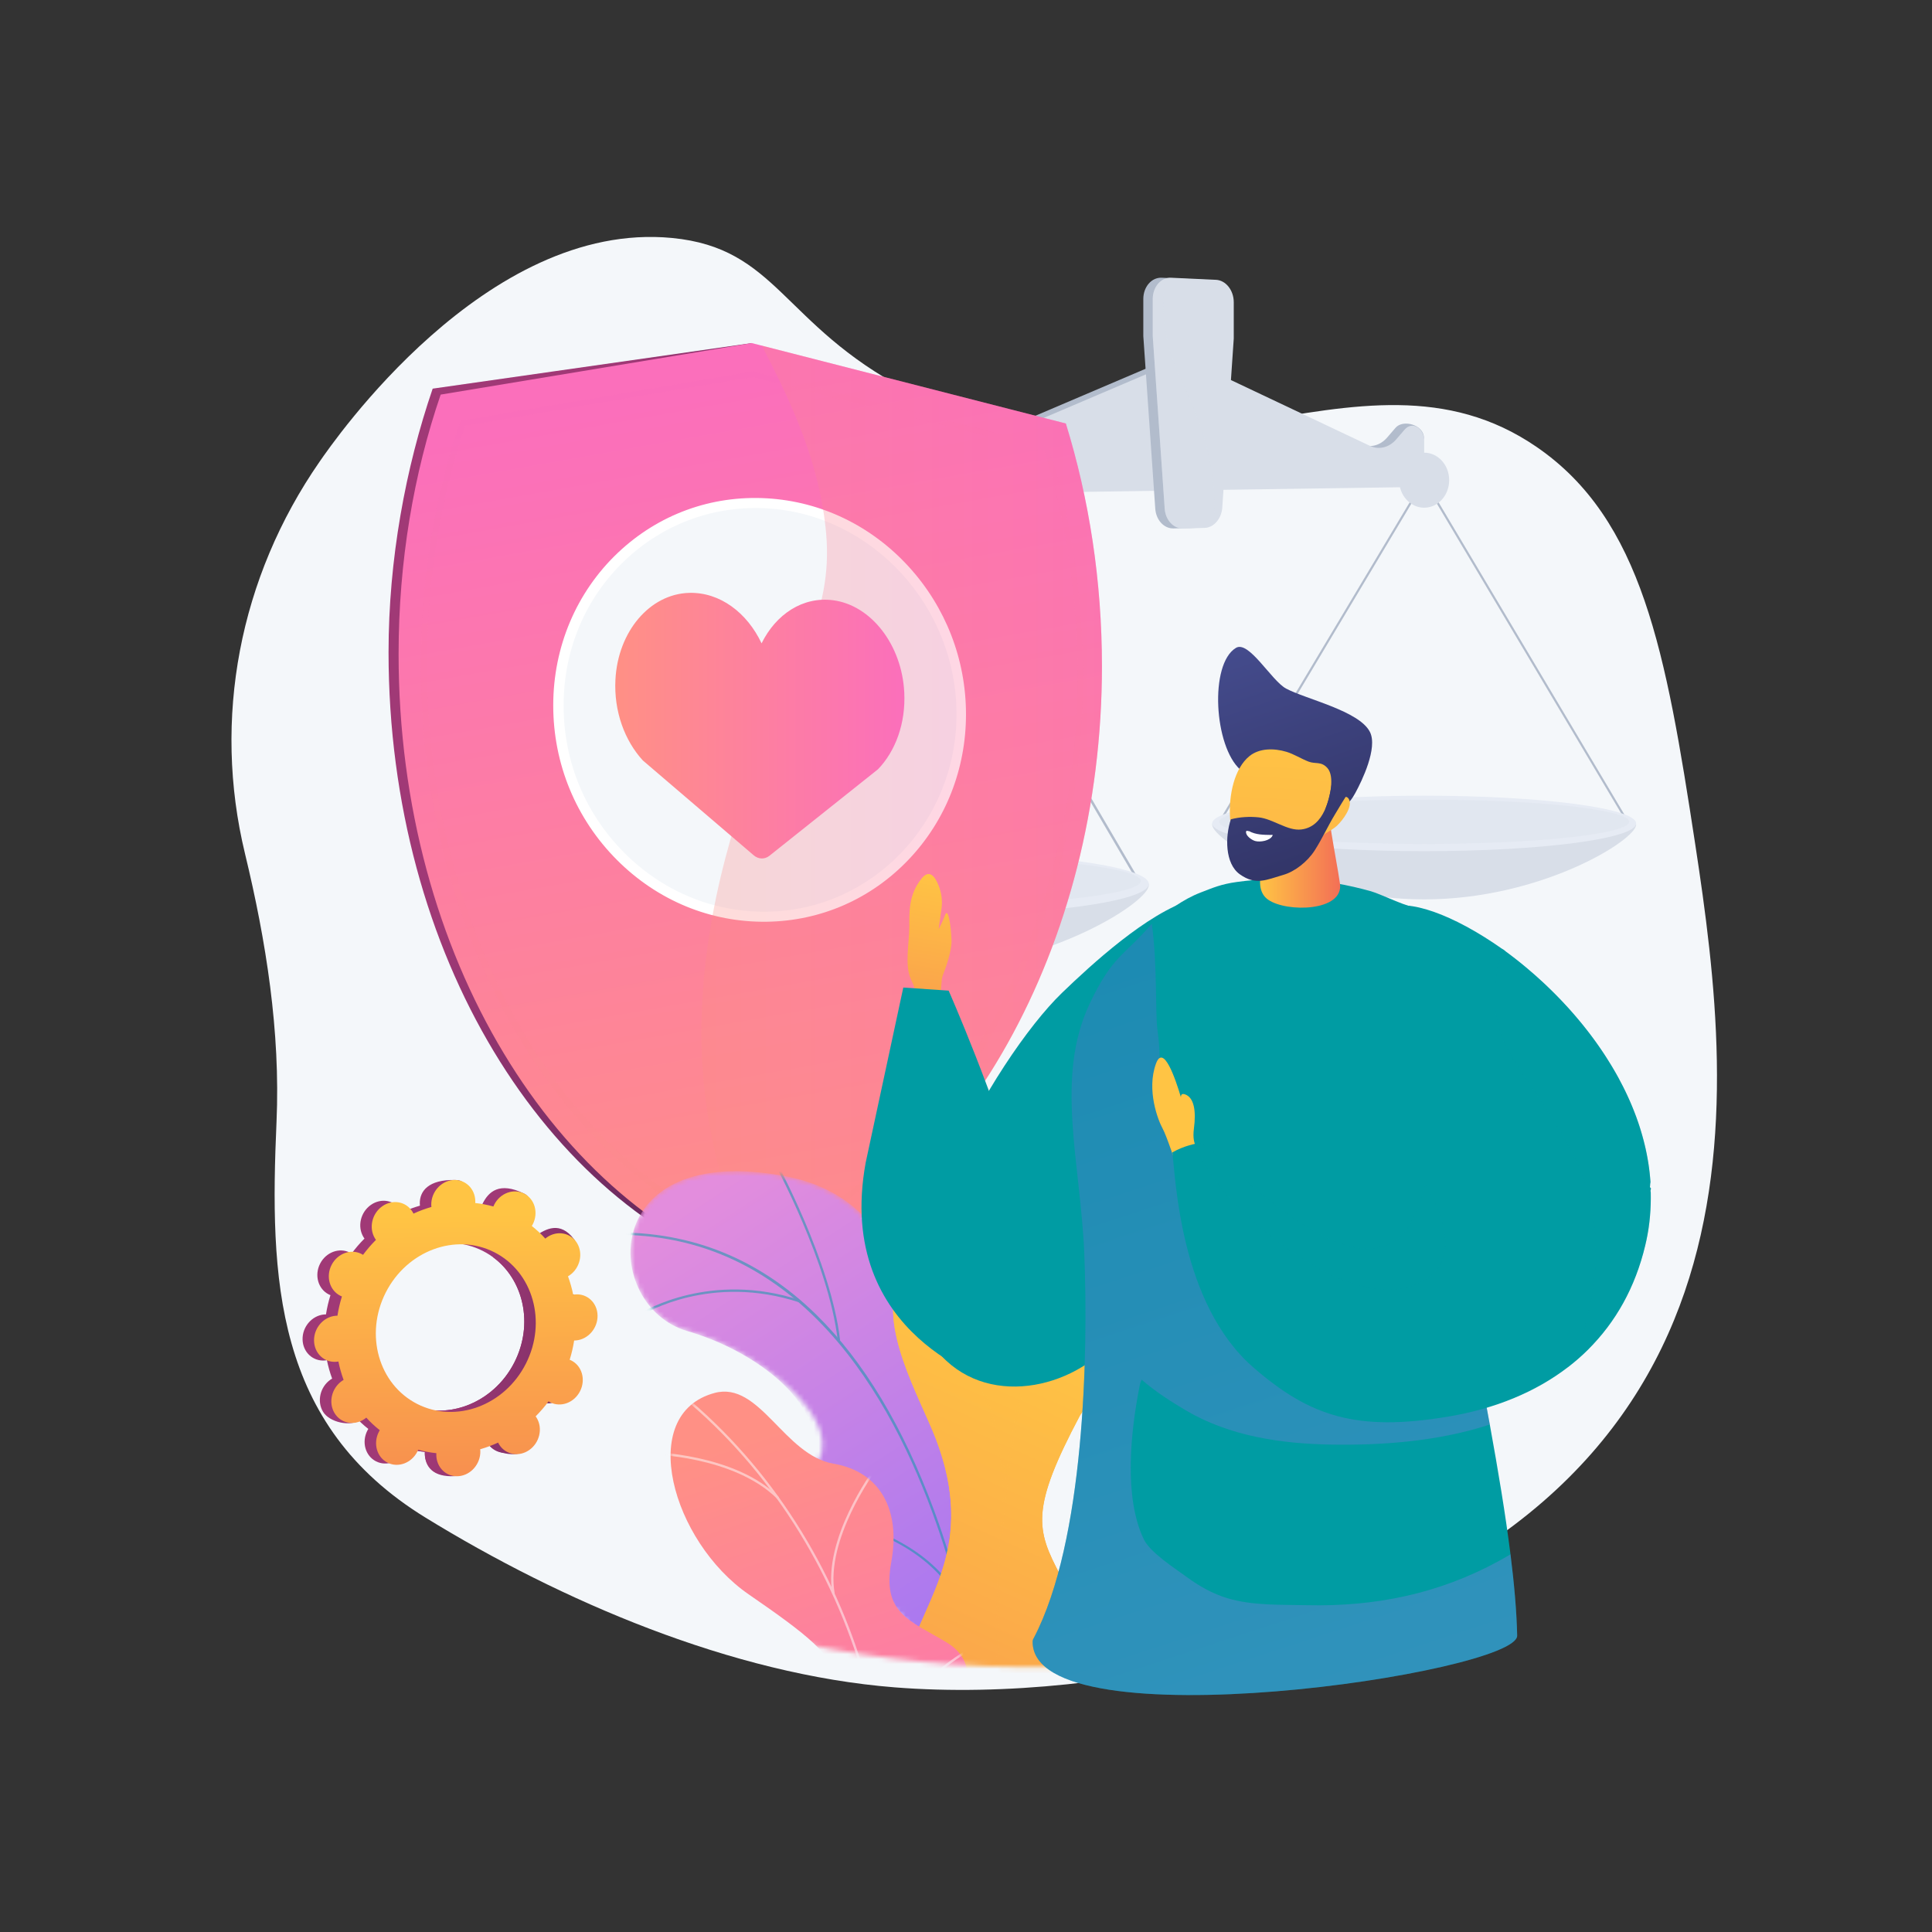
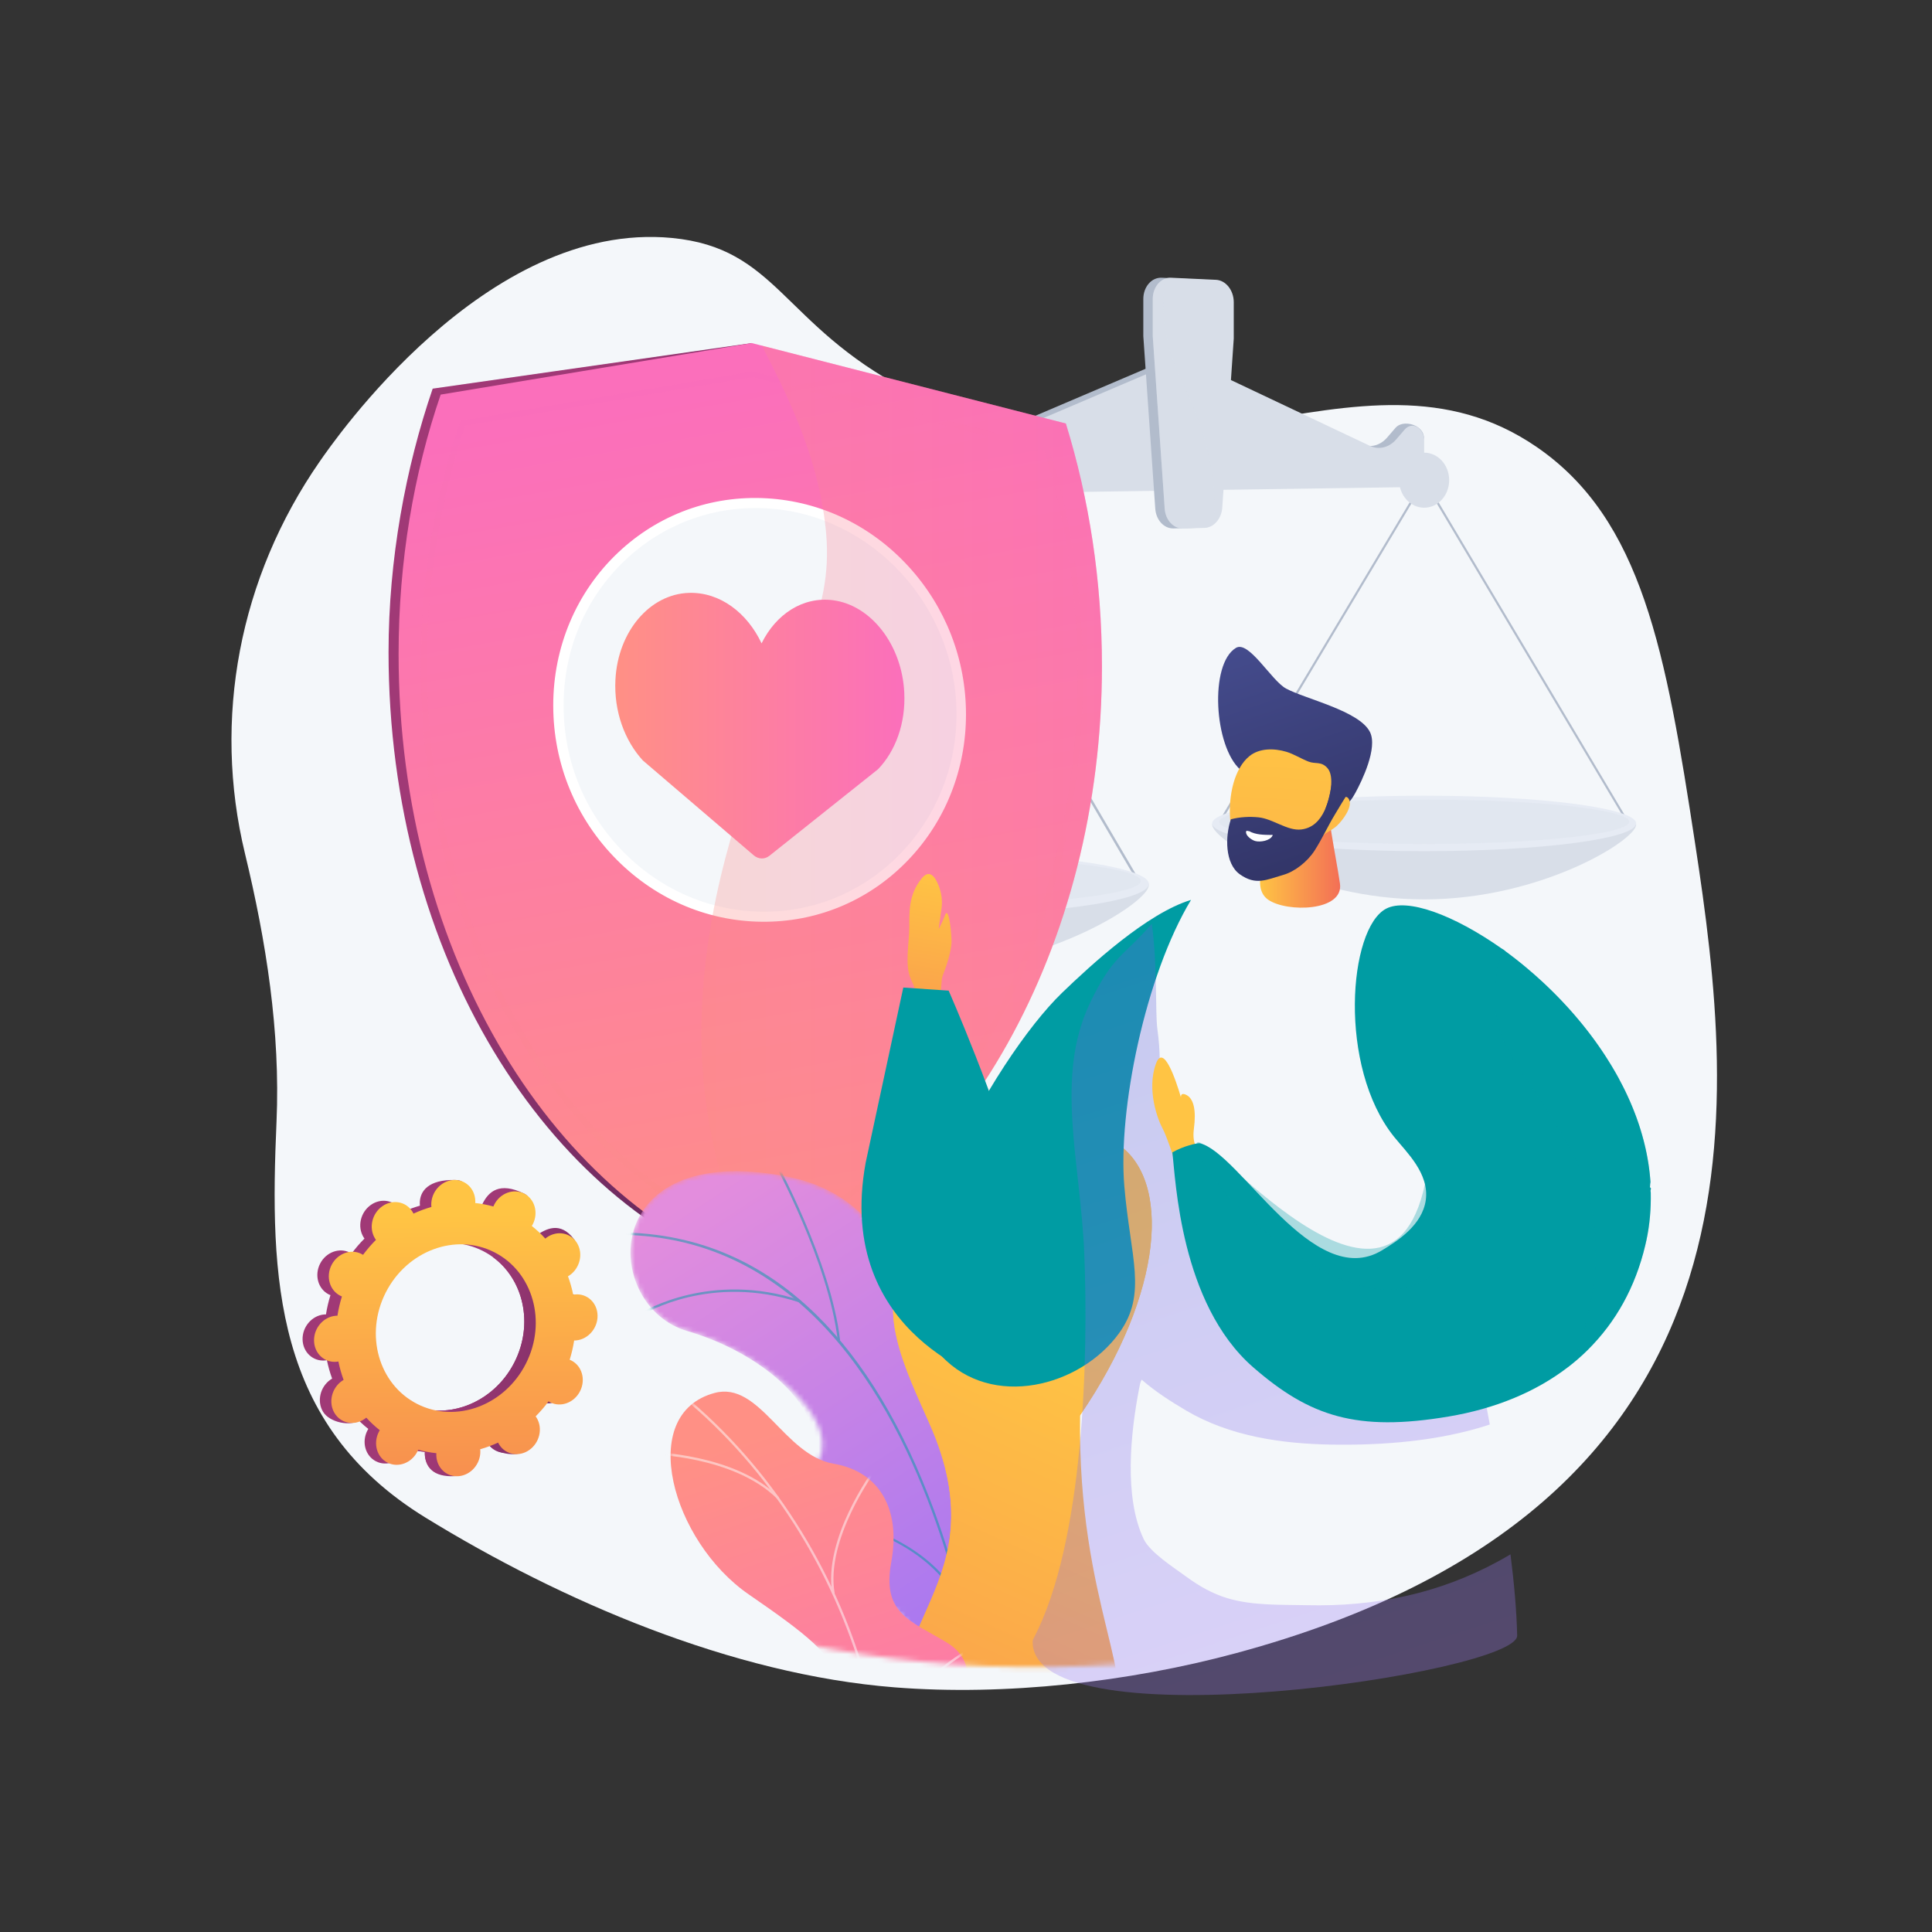
<svg xmlns="http://www.w3.org/2000/svg" width="400" height="400" viewBox="0 0 400 400" fill="none">
  <rect x="0" y="0" width="400" height="400" fill="#333333" stroke="none" />
  <path d="M350.96 174.671C344.898 134.986 340.03 107.559 318.136 92.531C281.206 67.181 239.963 108.333 187.65 80.719C161.894 67.124 160.928 51.36 139.115 49.268C100.522 45.567 68.916 91.624 66.177 95.573C49.534 119.572 43.975 148.835 50.722 176.733C55.104 194.854 58.066 213.608 57.252 232.228C55.838 264.633 56.652 294.882 88.101 314.208C116.181 331.464 151.521 346.684 185.236 349.349C208.148 351.16 233.843 348.229 255.926 342.264C368.467 311.863 359.297 229.237 350.96 174.672V174.671Z" fill="#F4F7FA" />
  <path d="M240.635 101.183L185.703 101.985V90.937C185.703 87.794 190.111 85.941 192.173 88.05L193.323 90.553C195.232 92.505 197.93 93.084 200.313 92.068L240.634 74.879V101.183H240.635Z" fill="#B2BCCC" />
  <path d="M245.986 101.105L292.981 100.418L294.811 90.666C294.811 87.957 290.492 86.749 288.928 88.57L287.215 90.564C285.737 92.284 283.624 92.811 281.733 91.916L245.986 74.996V101.105Z" fill="#B2BCCC" />
  <path d="M242.512 101.566L187.58 102.368V91.32C187.58 88.177 190.904 86.544 192.967 88.653L195.199 90.936C197.109 92.888 199.806 93.468 202.19 92.451L242.511 75.262V101.566H242.512Z" fill="#D8DEE8" />
  <path d="M247.863 101.488L294.858 100.801V91.279C294.858 88.569 292.369 87.131 290.805 88.953L289.092 90.947C287.614 92.667 285.501 93.194 283.61 92.299L247.863 75.379V101.488Z" fill="#D8DEE8" />
  <path d="M235.99 183.412L187.579 100.847L139.169 183.011L138.756 182.707L187.58 99.84L187.787 100.192L236.403 183.11L235.99 183.412Z" fill="#B2BCCC" />
  <path d="M237.848 183.261C237.848 186.95 215.341 201.254 187.578 201.254C159.815 201.254 137.309 186.951 137.309 183.261C137.309 179.572 159.815 176.582 187.578 176.582C215.341 176.582 237.848 179.573 237.848 183.261Z" fill="#D8DEE8" />
  <path d="M187.58 189.685C215.343 189.685 237.85 186.694 237.85 183.005C237.85 179.317 215.343 176.326 187.58 176.326C159.817 176.326 137.311 179.317 137.311 183.005C137.311 186.694 159.817 189.685 187.58 189.685Z" fill="#E6EBF4" />
  <g style="mix-blend-mode:multiply" opacity="0.3">
    <path d="M187.579 187.598C214.43 187.598 236.197 185.273 236.197 182.404C236.197 179.536 214.43 177.211 187.579 177.211C160.728 177.211 138.961 179.536 138.961 182.404C138.961 185.273 160.728 187.598 187.579 187.598Z" fill="#D8DEE8" />
  </g>
  <path d="M187.58 106.969C190.856 106.969 193.513 104.003 193.513 100.344C193.513 96.685 190.856 93.719 187.58 93.719C184.303 93.719 181.646 96.685 181.646 100.344C181.646 104.003 184.303 106.969 187.58 106.969Z" fill="#D8DEE8" />
  <path d="M337.12 170.864L294.857 99.849L252.594 170.519L252.232 170.258L294.857 98.984L295.038 99.286L337.481 170.604L337.12 170.864Z" fill="#B2BCCC" />
  <path d="M338.742 170.735C338.742 173.908 319.094 186.21 294.856 186.21C270.619 186.21 250.971 173.908 250.971 170.735C250.971 167.562 270.619 164.99 294.856 164.99C319.094 164.99 338.742 167.563 338.742 170.735Z" fill="#D8DEE8" />
  <path d="M294.856 176.227C319.094 176.227 338.742 173.655 338.742 170.483C338.742 167.31 319.094 164.738 294.856 164.738C270.619 164.738 250.971 167.31 250.971 170.483C250.971 173.655 270.619 176.227 294.856 176.227Z" fill="#E6EBF4" />
  <g style="mix-blend-mode:multiply" opacity="0.3">
    <path d="M294.857 174.738C318.298 174.738 337.3 172.678 337.3 170.138C337.3 167.597 318.298 165.537 294.857 165.537C271.417 165.537 252.414 167.597 252.414 170.138C252.414 172.678 271.417 174.738 294.857 174.738Z" fill="#D8DEE8" />
  </g>
  <path d="M294.857 105.115C297.718 105.115 300.037 102.564 300.037 99.417C300.037 96.27 297.718 93.719 294.857 93.719C291.997 93.719 289.678 96.27 289.678 99.417C289.678 102.564 291.997 105.115 294.857 105.115Z" fill="#D8DEE8" />
  <path d="M249.801 57.931L240.531 57.502C238.426 57.404 236.711 59.374 236.711 61.901V69.593L239.185 105.316C239.349 107.677 240.998 109.455 242.966 109.406L247.411 109.292C249.345 109.243 250.948 107.412 251.107 105.081L253.484 70.087V62.573C253.484 60.103 251.84 58.026 249.8 57.931H249.801Z" fill="#B2BCCC" />
  <path d="M251.754 57.931L242.484 57.502C240.379 57.404 238.664 59.374 238.664 61.901V69.593L241.138 105.316C241.302 107.677 242.951 109.455 244.92 109.406L249.364 109.292C251.298 109.243 252.901 107.412 253.06 105.081L255.437 70.087V62.573C255.437 60.103 253.793 58.026 251.753 57.931H251.754Z" fill="#D8DEE8" />
  <g style="mix-blend-mode:multiply" opacity="0.3">
    <path d="M249.82 92.425C246.96 81.229 241.808 76.53 240.989 65.758C240.768 62.848 240.915 60.14 241.258 57.691C239.754 58.236 238.666 59.89 238.666 61.902V69.593L241.14 105.316C241.304 107.677 242.953 109.455 244.922 109.406L249.366 109.292C250.119 109.273 250.822 108.981 251.41 108.496C251.708 101.694 250.817 96.324 249.821 92.427L249.82 92.425Z" fill="#D8DEE8" />
  </g>
  <path d="M89.582 80.463C83.981 96.818 80.445 115.796 80.445 135.027C80.445 197.912 113.222 249.548 156.307 263.869C156.608 263.737 157.988 264.33 158.288 264.194C198.888 245.779 226.253 195.123 226.253 137.561C226.253 119.83 222.835 104.723 218.011 89.127L157.907 76.936L155.641 71.029L89.582 80.464V80.463Z" fill="url(#paint0_linear_529_2693)" />
  <path d="M91.236 81.696C85.64 98.044 82.525 116.227 82.525 135.445C82.525 198.289 115.259 249.888 158.288 264.194C199.346 246.12 228.145 195.903 228.145 137.958C228.145 120.238 225.488 103.265 220.672 87.682L155.641 71.029L91.236 81.697V81.696Z" fill="url(#paint1_linear_529_2693)" />
  <path d="M199.021 147.879C199.021 170.752 181.299 189.517 158.709 189.799C135.272 190.092 115.617 170.517 115.617 146.065C115.617 121.614 135.272 102.893 158.709 104.206C181.299 105.47 199.021 125.006 199.021 147.879Z" fill="#F4F7FA" />
  <path d="M158.702 190.837C147.153 190.987 136.138 186.467 127.738 178.047C119.249 169.539 114.541 158.155 114.541 146.053C114.541 133.95 119.318 122.601 127.929 114.444C136.311 106.502 147.266 102.517 158.73 103.168C169.985 103.806 180.414 108.855 188.153 117.336C195.81 125.727 199.999 136.558 199.999 147.89C199.999 159.221 195.808 169.879 188.146 177.941C180.402 186.09 169.969 190.69 158.709 190.837C158.707 190.837 158.705 190.837 158.703 190.837H158.702ZM157.851 105.206C147.256 104.837 137.171 108.632 129.411 115.995C121.228 123.761 116.69 134.464 116.69 146.078C116.69 157.692 121.169 168.446 129.245 176.555C137.233 184.574 147.713 188.889 158.702 188.761C158.704 188.761 158.706 188.761 158.708 188.761C180.612 188.5 198.041 170.158 198.041 147.868C198.041 125.578 180.602 106.459 158.688 105.244C158.409 105.229 158.129 105.216 157.851 105.206Z" fill="white" />
  <path style="mix-blend-mode:multiply" opacity="0.3" d="M158.289 258.395L158.082 258.325C138.549 251.768 120.612 236.535 107.77 215.315C94.328 193.103 87.143 166.166 87.143 137.667C87.143 120.117 89.884 103.184 95.267 87.407L95.378 87.08L155.813 76.873L155.933 76.903L217.07 92.361L217.17 92.681C221.842 107.758 224.201 123.616 224.201 139.875C224.201 166.278 217.989 191.409 206.112 212.774C194.446 233.757 177.604 249.957 158.497 258.306L158.29 258.397L158.289 258.395ZM96.339 88.166C91.078 103.719 88.4 120.401 88.4 137.687C88.4 194.072 117.779 243.367 158.289 257.133C197.046 240.094 223.121 192.161 223.121 139.856C223.121 123.823 220.811 108.186 216.234 93.313L155.824 78.079L96.34 88.167L96.339 88.166Z" fill="url(#paint2_linear_529_2693)" />
  <path style="mix-blend-mode:multiply" opacity="0.3" d="M228.144 137.956C228.144 120.236 225.487 103.264 220.671 87.68L157.74 71.564C164.133 83.848 169.802 96.225 171.051 110.539C172.521 127.401 164.281 137.906 156.397 158.485C153.373 166.38 143.835 191.934 145.394 219.995C146.48 239.543 152.658 254.679 157.293 263.847C157.624 263.962 157.955 264.081 158.287 264.192C199.345 246.119 228.144 195.901 228.144 137.956Z" fill="url(#paint3_linear_529_2693)" />
  <path d="M187.218 143.33C186.721 133.541 180.388 125.317 172.501 124.276C166.229 123.448 160.647 127.172 157.676 133.197C154.698 126.875 149.063 122.565 142.672 122.748C134.542 122.981 127.94 130.733 127.419 140.709C127.075 147.301 129.352 153.359 133.091 157.443L156.038 177.073C157.029 177.921 158.321 177.96 159.311 177.172L181.787 159.261C185.373 155.537 187.547 149.794 187.218 143.33Z" fill="url(#paint4_linear_529_2693)" />
  <mask id="mask0_529_2693" style="mask-type:luminance" maskUnits="userSpaceOnUse" x="119" y="204" width="147" height="142">
    <path d="M265.517 339.502C252.165 342.464 236.208 344.812 218.163 345.129C179.861 345.801 148.641 337.036 127.991 329.181C125.122 287.607 122.254 246.033 119.385 204.459H265.517V339.501V339.502Z" fill="white" />
  </mask>
  <g mask="url(#mask0_529_2693)">
    <mask id="mask1_529_2693" style="mask-type:luminance" maskUnits="userSpaceOnUse" x="130" y="242" width="83" height="115">
      <path d="M189.396 353.796C196.587 334.495 179.181 329.544 172.201 326.379C161.674 321.607 154.479 312.81 166.431 305.315C178.382 297.82 160.416 280.842 142.305 275.585C124.582 270.44 123.499 235.966 162.881 243.579C186.401 248.126 188.539 271.37 192.409 282.851C196.28 294.333 213.961 291.064 211.472 306.844C209.347 320.323 201.826 331.602 211.266 338.22C220.706 344.837 185.872 363.256 189.397 353.796H189.396Z" fill="white" />
    </mask>
    <g mask="url(#mask1_529_2693)">
      <path d="M142.303 275.583C160.414 280.84 175.268 295.734 164.829 305.223C155.603 313.608 161.675 321.605 172.201 326.377C177.44 328.752 188.552 332.135 190.729 341.835C191.513 341.583 192.343 341.446 193.196 341.446C197.003 341.446 200.303 344.136 201.285 347.678H219.241C217.847 343.993 215.077 340.89 211.265 338.218C201.826 331.6 209.346 320.321 211.471 306.842C213.959 291.062 196.278 294.331 192.408 282.849C188.537 271.368 186.399 248.123 162.88 243.577C123.498 235.964 124.579 270.439 142.303 275.583Z" fill="url(#paint5_linear_529_2693)" />
      <g style="mix-blend-mode:soft-light" opacity="0.5">
        <path d="M192.949 312.916C197.444 325.095 200.389 337.411 202.299 347.68H202.794C200.88 337.372 197.926 324.996 193.409 312.757C187.024 295.455 178.817 281.811 169.015 272.2C156.743 260.17 141.929 254.464 124.984 255.242L125.007 255.729C163.072 253.983 182.964 285.864 192.949 312.916Z" fill="#009CA3" />
        <path d="M173.926 277.448L173.442 277.504C171.587 261.384 160.226 240.609 160.111 240.401L160.538 240.166C160.654 240.375 172.062 261.236 173.927 277.449L173.926 277.448Z" fill="#009CA3" />
        <path d="M165.528 269.657C147.167 263.596 133.427 271.985 133.29 272.07L133.031 271.657C133.17 271.569 147.094 263.059 165.68 269.193L165.527 269.656L165.528 269.657Z" fill="#009CA3" />
        <path d="M198.988 332.5C188.264 311.453 156.557 313.358 156.25 313.402L156.148 312.926C156.446 312.854 188.603 311.046 199.423 332.279L198.988 332.5Z" fill="#009CA3" />
        <path d="M196.835 323L196.348 323.016C195.846 307.951 209.002 294.304 209.136 294.168L209.484 294.509C209.353 294.643 196.339 308.145 196.835 323Z" fill="#009CA3" />
        <path d="M210.171 347.678C212.225 344.675 214.358 342.128 215.506 340.756C216.052 340.105 216.275 339.837 216.339 339.717L215.909 339.488C215.862 339.572 215.525 339.976 215.133 340.444C213.943 341.865 211.708 344.535 209.584 347.679H210.172L210.171 347.678Z" fill="#009CA3" />
      </g>
    </g>
    <path d="M188.016 343.045C189.437 341.943 191.197 341.271 193.08 341.271C196.949 341.271 200.296 344.05 201.214 347.678H231.067C228.88 339.243 221.926 330.663 219.554 326.182C214.547 316.726 213.237 312.559 223.619 293.014C240.955 267.734 242.696 243.836 231.016 236.616C219.181 229.3 207.301 237.95 202.959 251.095C200.181 259.506 191.378 254.236 186.178 265.01C181.613 274.467 190.577 289.531 193.793 297.994C202.195 320.098 191.522 330.658 188.016 343.043V343.045Z" fill="url(#paint6_linear_529_2693)" />
-     <path d="M189.77 361.567C178.452 337.71 205.886 329.816 193.793 297.996C190.577 289.533 181.613 274.469 186.178 265.012C191.378 254.238 200.181 259.508 202.959 251.098C207.302 237.952 219.182 229.302 231.016 236.618C242.696 243.838 240.955 267.735 223.62 293.016C213.238 312.561 214.547 316.728 219.555 326.184C223.062 332.808 236.593 348.388 229.914 359.214C223.235 370.04 193.941 370.36 189.771 361.568L189.77 361.567Z" fill="url(#paint7_linear_529_2693)" />
+     <path d="M189.77 361.567C178.452 337.71 205.886 329.816 193.793 297.996C190.577 289.533 181.613 274.469 186.178 265.012C191.378 254.238 200.181 259.508 202.959 251.098C207.302 237.952 219.182 229.302 231.016 236.618C242.696 243.838 240.955 267.735 223.62 293.016C223.062 332.808 236.593 348.388 229.914 359.214C223.235 370.04 193.941 370.36 189.771 361.568L189.77 361.567Z" fill="url(#paint7_linear_529_2693)" />
    <mask id="mask2_529_2693" style="mask-type:luminance" maskUnits="userSpaceOnUse" x="184" y="233" width="55" height="135">
-       <path d="M189.77 361.567C178.452 337.71 205.886 329.816 193.793 297.996C190.577 289.533 181.613 274.469 186.178 265.012C191.378 254.238 200.181 259.508 202.959 251.098C207.302 237.952 219.182 229.302 231.016 236.618C242.696 243.838 240.955 267.735 223.62 293.016C213.238 312.561 214.547 316.728 219.555 326.184C223.062 332.808 236.593 348.388 229.914 359.214C223.235 370.04 193.941 370.36 189.771 361.568L189.77 361.567Z" fill="white" />
-     </mask>
+       </mask>
    <g mask="url(#mask2_529_2693)">
      <g style="mix-blend-mode:soft-light" opacity="0.5">
        <path d="M206.473 347.679H206.979C206.913 345.741 206.859 343.809 206.833 341.887C206.596 324.709 207.968 307.955 210.912 292.093C213.278 279.34 216.669 267.092 220.989 255.687C224.025 247.673 227.485 240.156 231.274 233.346C231.929 232.168 232.669 230.993 233.385 229.857C234.35 228.325 235.347 226.742 236.163 225.111L235.71 224.885C234.905 226.493 233.914 228.066 232.956 229.588C232.237 230.729 231.493 231.91 230.831 233.1C227.03 239.932 223.561 247.471 220.515 255.508C216.184 266.94 212.784 279.218 210.412 292.001C207.462 307.896 206.088 324.682 206.325 341.894C206.352 343.813 206.405 345.744 206.472 347.679H206.473Z" fill="url(#paint8_linear_529_2693)" />
        <path d="M208.122 311.577L207.618 311.539C209.237 289.871 188.722 258.797 188.514 258.486L188.935 258.205C189.143 258.518 209.755 289.734 208.122 311.575V311.577Z" fill="url(#paint9_linear_529_2693)" />
        <path d="M220.583 347.68C225.015 342.226 229.035 338.441 229.126 338.356L228.781 337.986C228.687 338.074 224.498 342.021 219.941 347.68H220.584H220.583Z" fill="url(#paint10_linear_529_2693)" />
        <path d="M218.548 262.462L218.047 262.396C219.619 250.399 218.489 237.431 218.117 233.17C218.028 232.138 217.996 231.775 218.008 231.646L218.513 231.692C218.505 231.79 218.557 232.38 218.622 233.126C218.994 237.401 220.128 250.41 218.548 262.462Z" fill="url(#paint11_linear_529_2693)" />
-         <path d="M213.107 281.589L212.646 281.379C217.368 271.062 238.66 263.219 239.565 262.891L239.738 263.366C239.519 263.446 217.74 271.465 213.106 281.589H213.107Z" fill="url(#paint12_linear_529_2693)" />
      </g>
    </g>
    <path d="M155.027 330.107C167.004 338.355 173.149 343.091 172.592 347.679H200.284C200.452 344.822 199.383 342.084 195.981 340.038C188.399 335.476 182.574 334.082 184.532 323.382C186.489 312.682 182.304 304.71 172.573 303.042C162.334 301.286 157.284 285.886 147.949 288.395C131.684 292.767 139.142 319.169 155.027 330.107Z" fill="url(#paint13_linear_529_2693)" />
    <mask id="mask3_529_2693" style="mask-type:luminance" maskUnits="userSpaceOnUse" x="138" y="288" width="63" height="75">
      <path d="M194.13 360.36C197.485 355.949 205.086 345.517 195.979 340.038C188.398 335.476 182.572 334.082 184.53 323.382C186.487 312.682 182.302 304.71 172.571 303.042C162.332 301.286 157.282 285.886 147.947 288.395C131.682 292.767 139.14 319.169 155.025 330.107C170.91 341.045 159.359 344.946 156.815 353.476C153.342 365.122 191.419 363.924 194.129 360.36H194.13Z" fill="white" />
    </mask>
    <g mask="url(#mask3_529_2693)">
      <g style="mix-blend-mode:soft-light" opacity="0.5">
        <path d="M178.84 347.678H179.347C172.869 324.763 159.653 303.759 141.54 288.826L141.229 289.204C159.232 304.044 172.377 324.908 178.84 347.678Z" fill="#FCFDFE" />
        <path d="M192.84 347.679C196.762 344.068 200.273 342.116 200.344 342.079L200.11 341.648C200.035 341.688 196.253 343.791 192.127 347.679H192.841H192.84Z" fill="#FCFDFE" />
        <path d="M172.335 329.991L172.817 329.905C170.82 318.772 181.079 304.788 181.184 304.648L180.791 304.355C180.686 304.497 170.302 318.652 172.336 329.991H172.335Z" fill="#FCFDFE" />
        <path d="M160.934 310.331L161.279 309.984C152.143 300.894 134.736 300.615 134.56 300.613L134.555 301.103C134.727 301.104 151.939 301.382 160.933 310.331H160.934Z" fill="#FCFDFE" />
      </g>
    </g>
  </g>
  <path d="M194.609 207.357L194.98 202.902C195.011 202.539 195.095 202.187 195.228 201.847C195.747 200.538 197.082 196.93 197.001 194.637C196.9 191.795 196.323 187.726 195.665 189.46C195.007 191.194 194.338 192.36 194.338 192.36C194.338 192.36 194.254 192.766 194.923 188.181C195.163 186.542 194.946 184.84 194.284 183.225C193.562 181.462 192.417 179.945 190.877 181.808C188.056 185.224 188.273 188.888 188.263 191.99C188.254 195.091 187.25 199.963 188.614 202.783C189.978 205.603 189.636 206.52 189.636 206.52L194.609 207.356V207.357Z" fill="url(#paint14_linear_529_2693)" />
  <path d="M246.592 186.314C237.532 189.052 225.942 199.713 219.88 205.557C205.901 219.036 179.655 264.516 194.946 280.757C205.35 291.806 223.632 287.163 231.692 276.022C237.621 267.828 234.031 260.371 232.783 245.618C231.44 229.744 237.129 201.997 246.591 186.312L246.592 186.314Z" fill="url(#paint15_linear_529_2693)" />
-   <path d="M314.112 338.633C314.274 346.373 214.116 361.224 213.793 340.025C213.787 339.504 213.877 339.433 214.059 339.084C224.505 319.091 225.335 280.402 224.492 259.613C223.722 240.663 218.323 223.078 225.655 207.693C230.39 197.757 232.591 198.073 238.462 191.265C238.627 191.076 238.792 190.881 238.96 190.684C242.05 188.582 244.626 186.306 248.613 184.773C251.067 183.832 252.761 183.055 256.128 182.597C265.323 181.347 274.109 181.804 283.836 184.524C286.103 185.159 291.674 188.101 294.488 188.152C290.342 206.762 300.15 250.532 307.348 288.996C307.721 290.99 308.088 292.967 308.445 294.927C310.183 304.49 311.703 313.611 312.731 321.802C313.511 328.022 314.012 333.705 314.113 338.633H314.112Z" fill="#009CA3" />
  <path d="M274.603 161.389C274.472 167.842 276.589 177.142 277.424 182.929C278.258 188.717 266.43 188.961 262.563 186.277C259.013 183.812 261.686 177.13 265.111 173.623C268.536 170.115 271.106 164.979 274.603 161.389Z" fill="url(#paint16_linear_529_2693)" />
  <path d="M256.811 159.369C251.359 154.556 250.358 137.482 255.884 134.14C258.563 132.518 263.236 140.939 266.275 142.564C270.357 144.746 281.436 147.173 283.632 151.548C285.288 154.847 281.962 161.687 280.627 164.133C279.116 166.9 278.937 165.954 277.124 167.918C274.608 170.64 271.257 173.828 268.703 176.882C268.15 174.56 268.296 174.561 267.32 171.562C266.945 170.408 263.935 165.534 262.471 163.653C261.542 162.457 257.478 159.959 256.811 159.369Z" fill="url(#paint17_linear_529_2693)" />
  <path d="M274.293 172.646C270.099 176.526 268.049 181.245 260.443 179.83C253.633 178.564 252.491 161.561 258.684 156.544C260.75 154.871 263.768 154.889 266.335 155.652C267.851 156.103 269.434 157.113 270.95 157.693C272.348 158.228 273.528 157.578 274.811 158.996C276.417 160.769 275.327 165.292 274.407 167.479C275.11 166.862 275.902 165.992 276.824 165.706C277.474 165.505 278.603 164.425 279.217 165.36C280.217 166.886 278.047 169.795 276.772 170.991C276.189 171.539 275.005 172.212 274.293 172.646Z" fill="url(#paint18_linear_529_2693)" />
  <path d="M275.302 157.91C274.369 158.449 276.029 160.171 275.78 161.875C275.297 165.183 274.24 171.155 269.412 171.734C266.557 172.076 263.566 169.527 260.573 169.222C258.721 169.032 256.676 169.133 254.833 169.63C253.641 173.192 253.592 178.799 256.681 181.006C260.008 183.383 262.189 182.146 265.723 181.127C268.087 180.446 270.695 178.405 272.182 176.086C273.731 173.67 274.868 171.132 276.404 168.589C277.252 167.186 278.279 165.427 279.278 163.954C279.55 163.554 279.964 162.914 280.16 162.383C279.358 161.613 276.653 157.129 275.302 157.909V157.91Z" fill="url(#paint19_linear_529_2693)" />
  <path d="M258.594 172.067C259.999 172.852 261.647 172.846 263.175 172.867C263.249 172.867 263.579 172.738 263.452 173.016C262.975 174.062 260.906 174.422 259.856 174.119C259.11 173.904 257.85 172.994 257.985 172.179C258.042 171.835 258.453 172.139 258.593 172.067H258.594Z" fill="white" />
  <path d="M205.89 286.158C205.89 286.158 172.638 276.853 179.228 240.715L187.018 204.461L196.406 205.102C196.406 205.102 235.368 293.193 205.89 286.159V286.158Z" fill="#009CA3" />
  <path style="mix-blend-mode:multiply" opacity="0.3" d="M314.112 338.634C314.274 346.374 214.116 361.225 213.793 340.026C213.787 339.505 213.877 339.434 214.059 339.084C224.505 319.092 225.335 280.403 224.492 259.614C223.722 240.664 218.323 223.079 225.655 207.694C230.39 197.758 232.591 198.074 238.462 191.266C239.638 199.449 239.168 209.771 239.619 213.03C241.02 223.176 238.617 224.216 241.747 231.411C244.931 238.728 243.499 253.753 248.976 259.395C260.283 271.041 271.298 282.037 287.622 285.772C294.097 287.252 300.866 287.568 307.348 288.997C307.721 290.991 308.088 292.968 308.445 294.928C308.263 294.992 308.078 295.052 307.897 295.113C297.699 298.377 286.335 299.261 275.69 299.09C265.324 298.922 254.612 297.365 245.554 292.026C242.343 290.132 239.159 288.079 236.368 285.647C236.068 286.209 235.965 286.828 235.844 287.473C234.073 296.692 232.667 309.946 236.785 318.644C238.11 321.441 243.213 324.672 245.698 326.498C248.274 328.388 251.058 329.971 254.131 330.893C259.4 332.466 265.172 332.21 270.613 332.338C284.646 332.664 297.797 330.002 310.223 323.24C311.071 322.779 311.908 322.299 312.731 321.8C313.511 328.02 314.012 333.703 314.113 338.632L314.112 338.634Z" fill="url(#paint20_linear_529_2693)" />
  <path d="M247.182 233.709C247.687 229.899 247.182 227.265 245.389 226.592C244.688 226.329 244.485 226.667 244.497 227.174C243.387 223.415 240.874 216.02 239.338 220.204C237.32 225.696 239.786 231.972 240.682 233.597C241.579 235.222 243.546 241.275 243.546 241.275L248.527 238.36C248.527 238.36 246.678 237.519 247.182 233.709Z" fill="url(#paint21_linear_529_2693)" />
  <path d="M340.853 256.853C340.783 257.186 340.705 257.518 340.628 257.848C338.58 266.539 334.502 273.759 328.793 279.42C327.485 280.721 326.09 281.939 324.614 283.072C317.899 288.226 309.517 291.663 299.915 293.277C280.919 296.471 271.168 293.277 259.457 283.079C244.337 269.913 243.413 244.114 242.723 238.593C245.086 237.231 247.763 236.673 248.361 236.693C256.636 238.522 271.843 267.508 286.12 258.871C289.15 257.038 294.492 253.707 295.198 248.428C295.931 242.931 291.2 238.55 288.655 235.396C276.947 220.878 279.188 192.151 287.009 188.12C291.323 185.895 300.854 189.298 311.042 196.479C311.419 196.646 311.5 196.814 311.736 196.986C312.442 197.5 313.144 198.031 313.846 198.586C314.552 199.133 315.253 199.701 315.952 200.29C316.56 200.791 317.161 201.312 317.763 201.844C318.322 202.338 318.879 202.842 319.433 203.356C319.662 203.572 319.89 203.787 320.119 204.002C320.347 204.221 320.576 204.439 320.805 204.661C321.033 204.88 321.259 205.102 321.484 205.326C321.709 205.55 321.925 205.763 322.143 205.985C322.257 206.099 322.371 206.217 322.485 206.334C323.171 207.034 323.85 207.753 324.517 208.486C324.682 208.667 324.847 208.853 325.015 209.037C325.348 209.407 325.677 209.78 326.004 210.161C326.246 210.443 326.488 210.729 326.73 211.018C326.938 211.267 327.147 211.519 327.356 211.77C327.564 212.023 327.77 212.278 327.974 212.534C328.179 212.789 328.381 213.045 328.583 213.304C328.784 213.562 328.986 213.824 329.184 214.083C329.382 214.345 329.578 214.607 329.776 214.873C329.971 215.139 330.166 215.405 330.357 215.67C330.549 215.94 330.741 216.208 330.929 216.477C331.127 216.759 331.322 217.042 331.517 217.327C331.692 217.586 331.87 217.848 332.041 218.111C332.222 218.387 332.405 218.662 332.582 218.941C332.943 219.497 333.289 220.057 333.628 220.622C333.787 220.884 333.944 221.15 334.099 221.416C334.277 221.719 334.452 222.028 334.628 222.333C334.782 222.606 334.931 222.878 335.082 223.15C335.404 223.746 335.721 224.347 336.026 224.956C336.177 225.252 336.323 225.548 336.467 225.844C336.467 225.847 336.47 225.847 336.47 225.85C336.615 226.147 336.753 226.439 336.891 226.738C337.032 227.037 337.167 227.336 337.302 227.639C337.403 227.861 337.5 228.086 337.597 228.312C337.657 228.45 337.715 228.591 337.775 228.732C337.875 228.974 337.977 229.216 338.075 229.459C338.199 229.762 338.319 230.071 338.438 230.376C338.556 230.675 338.67 230.978 338.781 231.281C338.892 231.597 339.006 231.913 339.117 232.233C339.211 232.512 339.306 232.791 339.4 233.074C339.423 233.152 339.447 233.228 339.474 233.306C339.535 233.498 339.595 233.688 339.655 233.88C339.881 234.61 340.089 235.347 340.284 236.09C340.361 236.379 340.432 236.671 340.503 236.964C340.57 237.232 340.63 237.499 340.691 237.764C340.758 238.077 340.826 238.389 340.89 238.702C340.917 238.823 340.94 238.948 340.964 239.072C341.018 239.334 341.064 239.6 341.112 239.865C341.152 240.087 341.19 240.309 341.226 240.535C341.25 240.67 341.27 240.803 341.29 240.938C341.299 240.995 341.307 241.052 341.317 241.11C341.353 241.345 341.387 241.584 341.418 241.819C341.462 242.149 341.502 242.474 341.539 242.804C341.575 243.134 341.609 243.463 341.639 243.793C341.663 244.031 341.679 244.274 341.696 244.512C341.703 244.579 341.709 244.65 341.713 244.717C341.723 244.852 341.649 244.986 341.652 245.124C341.669 245.332 341.605 245.544 341.605 245.752V245.816C341.982 246.054 341.713 246.293 341.717 246.532C341.723 246.67 341.77 246.808 341.77 246.946C341.833 250.197 341.577 253.508 340.857 256.851L340.853 256.853Z" fill="url(#paint22_linear_529_2693)" />
  <path style="mix-blend-mode:multiply" opacity="0.3" d="M340.852 256.853C340.782 257.186 340.705 257.518 340.627 257.848C338.694 265.884 334.495 273.257 328.792 279.42C327.484 280.721 326.089 281.939 324.613 283.072C325.759 281.415 326.705 279.596 327.357 277.555C330.141 268.083 331.56 258.554 329.216 248.874C326.603 237.47 319.419 228.96 312.989 218.769C308.528 211.54 308.796 203.961 311.023 196.477C311.258 196.645 311.491 196.813 311.726 196.984C312.429 197.499 313.135 198.033 313.841 198.584C314.544 199.135 315.247 199.704 315.949 200.289C316.554 200.794 317.16 201.314 317.761 201.843C318.32 202.336 318.877 202.841 319.433 203.355C319.661 203.571 319.89 203.785 320.118 204.001C320.347 204.22 320.575 204.438 320.804 204.66C321.029 204.879 321.258 205.101 321.483 205.325C321.702 205.544 321.924 205.762 322.142 205.984C322.256 206.098 322.371 206.216 322.485 206.333C323.167 207.033 323.847 207.752 324.516 208.485C324.681 208.666 324.846 208.852 325.014 209.036C325.344 209.406 325.673 209.782 326.003 210.16C326.245 210.442 326.487 210.728 326.73 211.017C326.938 211.266 327.147 211.518 327.355 211.769C327.563 212.022 327.769 212.277 327.974 212.533C328.179 212.788 328.38 213.044 328.582 213.302C328.784 213.561 328.985 213.823 329.183 214.082C329.382 214.344 329.577 214.606 329.775 214.872C329.971 215.137 330.166 215.404 330.357 215.669C330.548 215.939 330.74 216.207 330.928 216.475C331.126 216.758 331.322 217.04 331.517 217.326C331.691 217.585 331.869 217.847 332.041 218.11C332.222 218.386 332.404 218.661 332.582 218.94C332.938 219.495 333.288 220.056 333.628 220.621C333.786 220.883 333.944 221.149 334.099 221.415C334.277 221.718 334.451 222.027 334.627 222.332C334.781 222.605 334.93 222.877 335.081 223.149C335.403 223.744 335.72 224.346 336.026 224.955C336.176 225.251 336.322 225.547 336.467 225.843C336.467 225.846 336.47 225.846 336.47 225.849C336.614 226.146 336.752 226.438 336.89 226.736C337.031 227.036 337.166 227.335 337.301 227.638C337.402 227.86 337.499 228.085 337.596 228.311C337.657 228.449 337.714 228.59 337.774 228.731C337.875 228.973 337.976 229.215 338.074 229.458C338.198 229.761 338.319 230.07 338.437 230.375C338.555 230.674 338.669 230.977 338.78 231.28C338.891 231.596 339.006 231.912 339.117 232.232C339.21 232.511 339.305 232.79 339.399 233.073C339.423 233.15 339.447 233.227 339.474 233.305C339.534 233.497 339.594 233.687 339.655 233.879C339.88 234.609 340.088 235.346 340.283 236.088C340.361 236.377 340.431 236.67 340.502 236.963C340.569 237.231 340.629 237.498 340.691 237.763C340.758 238.075 340.826 238.388 340.889 238.701C340.916 238.822 340.94 238.947 340.964 239.071C341.017 239.333 341.064 239.599 341.111 239.864C341.151 240.086 341.189 240.308 341.226 240.534C341.249 240.668 341.27 240.802 341.289 240.937C341.299 240.994 341.306 241.051 341.316 241.108C341.353 241.343 341.386 241.583 341.417 241.818C341.462 242.148 341.502 242.473 341.538 242.803C341.575 243.133 341.608 243.462 341.638 243.792C341.662 244.03 341.678 244.273 341.696 244.511C341.702 244.578 341.709 244.649 341.713 244.716C341.723 244.851 341.648 244.984 341.651 245.122C341.669 245.33 341.604 245.543 341.604 245.751V245.815C341.981 246.053 341.713 246.292 341.716 246.53C341.723 246.668 341.769 246.806 341.769 246.944C341.833 250.196 341.576 253.507 340.857 256.85L340.852 256.853Z" fill="#009CA3" />
  <path style="mix-blend-mode:multiply" opacity="0.3" d="M295.017 245.163C295.017 245.163 306.471 261.964 291.677 266.441C276.884 270.917 251.38 248.535 247.938 237.854C244.497 227.174 286.924 283.122 295.017 245.163Z" fill="url(#paint23_linear_529_2693)" />
  <path d="M111.527 290.06C113.734 291.18 116.506 290.152 117.718 287.762C118.931 285.373 118.126 282.528 115.919 281.408C115.805 281.349 115.688 281.301 115.571 281.254C115.98 279.933 116.29 278.6 116.497 277.267C116.623 277.267 116.75 277.265 116.88 277.253C119.397 277.029 121.395 274.715 121.342 272.086C121.289 269.456 119.206 267.507 116.688 267.731C116.556 267.743 116.427 267.763 116.299 267.786C116.035 266.483 115.675 265.21 115.22 263.978C115.336 263.91 115.451 263.84 115.564 263.761C117.718 262.252 118.407 259.274 117.103 257.109C115.798 254.944 112.995 254.412 110.841 255.921C110.731 255.998 110.626 256.081 110.524 256.167C109.673 255.226 108.741 254.354 107.73 253.56C107.802 253.443 107.871 253.326 107.934 253.202C109.147 250.812 110.733 248.202 108.509 247.117C103.364 244.605 101.157 246.755 99.943 249.145C99.88 249.269 99.825 249.394 99.773 249.52C98.536 249.174 97.282 248.935 96.02 248.803C96.028 248.67 96.034 248.536 96.032 248.402C95.979 245.772 96.76 244.349 94.233 244.3C88.722 244.194 86.862 246.585 86.915 249.215C86.918 249.352 86.929 249.486 86.943 249.62C85.681 249.98 84.44 250.44 83.233 250.997C83.176 250.879 83.117 250.763 83.048 250.65C81.743 248.485 78.94 247.953 76.786 249.463C74.632 250.972 73.943 253.95 75.247 256.115C75.314 256.226 75.388 256.329 75.462 256.432C74.508 257.386 73.615 258.422 72.789 259.533C72.682 259.466 72.575 259.4 72.46 259.342C70.253 258.222 67.481 259.25 66.268 261.639C65.055 264.029 65.861 266.874 68.068 267.994C68.182 268.052 68.299 268.101 68.416 268.147C68.006 269.469 67.697 270.802 67.49 272.134C67.364 272.134 67.237 272.136 67.107 272.148C64.59 272.373 62.592 274.686 62.644 277.316C62.696 279.946 64.781 281.895 67.298 281.671C67.43 281.659 67.559 281.638 67.687 281.616C67.95 282.919 68.31 284.191 68.765 285.424C68.65 285.492 68.535 285.562 68.421 285.64C66.267 287.15 65.579 290.128 66.883 292.293C68.188 294.458 72.506 295.464 74.66 293.954C74.77 293.877 73.358 293.319 73.462 293.234C74.313 294.174 75.246 295.046 76.255 295.841C76.184 295.957 76.115 296.075 76.052 296.199C74.839 298.588 75.644 301.433 77.851 302.554C80.058 303.674 82.83 302.645 84.043 300.256C84.106 300.132 84.16 300.007 84.212 299.881C85.45 300.227 86.704 300.465 87.965 300.598C87.958 300.731 87.951 300.864 87.954 300.999C88.006 303.629 90.091 305.578 92.608 305.354C95.126 305.129 97.123 302.816 97.07 300.186C97.067 300.049 97.056 299.914 97.043 299.781C98.305 299.421 99.546 298.96 100.752 298.404C100.81 298.521 100.869 298.638 100.938 298.751C102.242 300.916 105.046 301.447 107.2 299.938C109.354 298.429 110.043 295.451 108.738 293.286C108.672 293.175 108.598 293.071 108.524 292.969C109.478 292.015 110.371 290.979 111.197 289.868C111.303 289.935 111.411 290.001 111.526 290.059L111.527 290.06ZM84.018 290.409C76.006 286.341 73.082 276.011 77.487 267.335C81.891 258.66 91.957 254.925 99.969 258.993C107.98 263.06 110.904 273.39 106.5 282.066C102.096 290.741 92.03 294.477 84.018 290.409Z" fill="url(#paint24_linear_529_2693)" />
  <path d="M116.881 277.252C119.399 277.028 121.397 274.714 121.344 272.085C121.291 269.455 119.208 267.506 116.689 267.73C116.558 267.742 116.428 267.762 116.3 267.785C116.037 266.481 115.677 265.209 115.222 263.977C115.337 263.909 115.453 263.839 115.566 263.76C117.72 262.251 120.384 258.604 118.865 256.585C115.981 252.752 112.996 254.411 110.842 255.92C110.732 255.997 110.628 256.08 110.525 256.166C109.675 255.225 108.741 254.353 107.732 253.559C107.803 253.442 107.872 253.325 107.936 253.201C108.596 251.9 108.654 250.466 108.218 249.248C106.137 252.91 104.086 256.587 102.069 260.284C108.461 264.968 110.496 274.198 106.501 282.067C103.115 288.736 96.385 292.48 89.814 292.01C89.521 292.77 89.233 293.535 88.919 294.287C88.067 296.331 87.099 298.332 86.131 300.331C86.74 300.446 87.352 300.535 87.966 300.6C87.958 300.733 87.952 300.866 87.954 301.001C88.007 303.631 89.604 305.865 94.166 305.622C96.69 305.488 97.124 302.818 97.071 300.188C97.068 300.051 97.057 299.917 97.043 299.783C98.305 299.423 99.546 298.962 100.753 298.406C100.81 298.524 100.869 298.64 100.938 298.753C102.243 300.918 106.768 301.838 108.922 300.329C111.076 298.82 110.044 295.454 108.739 293.289C108.672 293.178 108.599 293.074 108.524 292.972C109.479 292.018 110.371 290.982 111.197 289.871C111.304 289.938 111.412 290.004 111.526 290.062C113.733 291.182 116.505 290.154 117.718 287.764C118.931 285.375 118.125 282.53 115.918 281.41C115.804 281.352 115.688 281.303 115.57 281.257C115.98 279.935 116.289 278.602 116.496 277.27C116.623 277.27 116.75 277.267 116.879 277.256L116.881 277.252Z" fill="url(#paint25_linear_529_2693)" />
  <path d="M113.902 290.33C116.109 291.451 118.881 290.422 120.094 288.033C121.306 285.644 120.501 282.798 118.294 281.678C118.18 281.62 118.063 281.571 117.946 281.525C118.356 280.203 118.665 278.871 118.872 277.537C118.998 277.537 119.125 277.535 119.255 277.523C121.772 277.299 123.77 274.985 123.717 272.355C123.664 269.726 121.581 267.776 119.063 268C118.931 268.012 118.802 268.033 118.674 268.055C118.411 266.752 118.05 265.48 117.595 264.247C117.711 264.179 117.826 264.109 117.939 264.031C120.094 262.521 120.782 259.543 119.478 257.378C118.173 255.213 115.37 254.682 113.216 256.19C113.106 256.268 113.001 256.351 112.899 256.436C112.048 255.496 111.116 254.624 110.105 253.829C110.177 253.713 110.246 253.595 110.309 253.471C111.522 251.082 110.717 248.237 108.51 247.116C106.303 245.996 103.531 247.025 102.318 249.414C102.255 249.538 102.2 249.663 102.149 249.789C100.911 249.443 99.657 249.205 98.395 249.072C98.403 248.94 98.409 248.806 98.406 248.671C98.353 246.041 96.269 244.092 93.752 244.316C91.234 244.541 89.236 246.854 89.289 249.484C89.293 249.621 89.303 249.756 89.317 249.889C88.055 250.25 86.814 250.71 85.607 251.266C85.55 251.149 85.491 251.032 85.422 250.919C84.117 248.754 81.314 248.223 79.16 249.732C77.006 251.241 76.318 254.219 77.621 256.384C77.688 256.495 77.761 256.599 77.836 256.701C76.882 257.655 75.989 258.692 75.163 259.802C75.056 259.735 74.948 259.669 74.834 259.611C72.627 258.491 69.855 259.52 68.642 261.909C67.429 264.298 68.235 267.143 70.442 268.264C70.556 268.322 70.672 268.37 70.79 268.417C70.38 269.738 70.071 271.071 69.864 272.404C69.738 272.404 69.611 272.406 69.481 272.418C66.964 272.642 64.966 274.956 65.019 277.585C65.071 280.215 67.156 282.164 69.673 281.94C69.805 281.928 69.934 281.908 70.062 281.885C70.325 283.189 70.685 284.461 71.14 285.693C71.025 285.761 70.91 285.831 70.796 285.91C68.642 287.419 67.953 290.397 69.258 292.562C70.562 294.727 73.366 295.259 75.52 293.75C75.63 293.673 75.734 293.59 75.837 293.505C76.688 294.445 77.621 295.317 78.63 296.112C78.559 296.228 78.49 296.346 78.427 296.469C77.214 298.859 78.019 301.704 80.226 302.824C82.433 303.944 85.205 302.916 86.418 300.527C86.481 300.403 86.536 300.278 86.587 300.151C87.825 300.498 89.079 300.736 90.34 300.868C90.333 301.001 90.326 301.135 90.33 301.269C90.382 303.899 92.467 305.848 94.984 305.624C97.502 305.4 99.499 303.086 99.447 300.457C99.443 300.32 99.433 300.185 99.419 300.051C100.681 299.691 101.922 299.231 103.129 298.674C103.186 298.792 103.245 298.908 103.314 299.022C104.619 301.186 107.422 301.718 109.576 300.21C111.73 298.7 112.418 295.722 111.115 293.557C111.048 293.446 110.974 293.343 110.9 293.24C111.854 292.286 112.747 291.25 113.573 290.14C113.68 290.206 113.787 290.272 113.902 290.33ZM86.393 290.68C78.381 286.612 75.457 276.282 79.862 267.606C84.266 258.931 94.332 255.195 102.344 259.263C110.356 263.331 113.28 273.661 108.875 282.337C104.471 291.012 94.405 294.748 86.393 290.68Z" fill="url(#paint26_linear_529_2693)" />
  <defs>
    <linearGradient id="paint0_linear_529_2693" x1="221.611" y1="187.471" x2="104.137" y2="150.051" gradientUnits="userSpaceOnUse">
      <stop stop-color="#311944" />
      <stop offset="1" stop-color="#A03976" />
    </linearGradient>
    <linearGradient id="paint1_linear_529_2693" x1="178.661" y1="268.381" x2="145.513" y2="81.391" gradientUnits="userSpaceOnUse">
      <stop stop-color="#FF9085" />
      <stop offset="1" stop-color="#FB6FBB" />
    </linearGradient>
    <linearGradient id="paint2_linear_529_2693" x1="176.302" y1="255.202" x2="144.94" y2="78.293" gradientUnits="userSpaceOnUse">
      <stop stop-color="#FF9085" />
      <stop offset="1" stop-color="#FB6FBB" />
    </linearGradient>
    <linearGradient id="paint3_linear_529_2693" x1="145.223" y1="167.878" x2="228.144" y2="167.878" gradientUnits="userSpaceOnUse">
      <stop stop-color="#FF9085" />
      <stop offset="1" stop-color="#FB6FBB" />
    </linearGradient>
    <linearGradient id="paint4_linear_529_2693" x1="127.384" y1="150.24" x2="187.251" y2="150.24" gradientUnits="userSpaceOnUse">
      <stop stop-color="#FF9085" />
      <stop offset="1" stop-color="#FB6FBB" />
    </linearGradient>
    <linearGradient id="paint5_linear_529_2693" x1="145.612" y1="246.243" x2="221.142" y2="362.35" gradientUnits="userSpaceOnUse">
      <stop stop-color="#E38DDD" />
      <stop offset="1" stop-color="#9571F6" />
    </linearGradient>
    <linearGradient id="paint6_linear_529_2693" x1="221.761" y1="277.039" x2="136.493" y2="467.194" gradientUnits="userSpaceOnUse">
      <stop stop-color="#FFC444" />
      <stop offset="0.13" stop-color="#FDB946" />
      <stop offset="0.17" stop-color="#FDB647" />
      <stop offset="1" stop-color="#F36F56" />
    </linearGradient>
    <linearGradient id="paint7_linear_529_2693" x1="223.482" y1="277.811" x2="138.214" y2="467.967" gradientUnits="userSpaceOnUse">
      <stop stop-color="#FFC444" />
      <stop offset="0.13" stop-color="#FDB946" />
      <stop offset="0.17" stop-color="#FDB647" />
      <stop offset="1" stop-color="#F36F56" />
    </linearGradient>
    <linearGradient id="paint8_linear_529_2693" x1="224.105" y1="278.091" x2="138.837" y2="468.246" gradientUnits="userSpaceOnUse">
      <stop stop-color="#FFC444" />
      <stop offset="0.13" stop-color="#FDB946" />
      <stop offset="0.17" stop-color="#FDB647" />
      <stop offset="1" stop-color="#F36F56" />
    </linearGradient>
    <linearGradient id="paint9_linear_529_2693" x1="205.226" y1="269.625" x2="119.958" y2="459.779" gradientUnits="userSpaceOnUse">
      <stop stop-color="#FFC444" />
      <stop offset="0.13" stop-color="#FDB946" />
      <stop offset="0.17" stop-color="#FDB647" />
      <stop offset="1" stop-color="#F36F56" />
    </linearGradient>
    <linearGradient id="paint10_linear_529_2693" x1="248.701" y1="289.122" x2="163.434" y2="479.276" gradientUnits="userSpaceOnUse">
      <stop stop-color="#FFC444" />
      <stop offset="0.13" stop-color="#FDB946" />
      <stop offset="0.17" stop-color="#FDB647" />
      <stop offset="1" stop-color="#F36F56" />
    </linearGradient>
    <linearGradient id="paint11_linear_529_2693" x1="207.666" y1="270.72" x2="122.398" y2="460.874" gradientUnits="userSpaceOnUse">
      <stop stop-color="#FFC444" />
      <stop offset="0.13" stop-color="#FDB946" />
      <stop offset="0.17" stop-color="#FDB647" />
      <stop offset="1" stop-color="#F36F56" />
    </linearGradient>
    <linearGradient id="paint12_linear_529_2693" x1="223.708" y1="277.913" x2="138.44" y2="468.067" gradientUnits="userSpaceOnUse">
      <stop stop-color="#FFC444" />
      <stop offset="0.13" stop-color="#FDB946" />
      <stop offset="0.17" stop-color="#FDB647" />
      <stop offset="1" stop-color="#F36F56" />
    </linearGradient>
    <linearGradient id="paint13_linear_529_2693" x1="159.758" y1="296.085" x2="190.594" y2="389.619" gradientUnits="userSpaceOnUse">
      <stop stop-color="#FF9085" />
      <stop offset="1" stop-color="#FB6FBB" />
    </linearGradient>
    <linearGradient id="paint14_linear_529_2693" x1="194.541" y1="180.709" x2="183.312" y2="247.758" gradientUnits="userSpaceOnUse">
      <stop stop-color="#FFC444" />
      <stop offset="1" stop-color="#F36F56" />
    </linearGradient>
    <linearGradient id="paint15_linear_529_2693" x1="219.02" y1="160.204" x2="217.741" y2="309.411" gradientUnits="userSpaceOnUse">
      <stop stop-color="#009CA3" />
      <stop offset="1" stop-color="#009CA3" />
    </linearGradient>
    <linearGradient id="paint16_linear_529_2693" x1="260.886" y1="174.657" x2="277.466" y2="174.657" gradientUnits="userSpaceOnUse">
      <stop stop-color="#FFC444" />
      <stop offset="1" stop-color="#F36F56" />
    </linearGradient>
    <linearGradient id="paint17_linear_529_2693" x1="261.869" y1="132.942" x2="287.639" y2="208.301" gradientUnits="userSpaceOnUse">
      <stop stop-color="#444B8C" />
      <stop offset="1" stop-color="#26264F" />
    </linearGradient>
    <linearGradient id="paint18_linear_529_2693" x1="267.957" y1="151.417" x2="257.057" y2="335.948" gradientUnits="userSpaceOnUse">
      <stop stop-color="#FFC444" />
      <stop offset="1" stop-color="#F36F56" />
    </linearGradient>
    <linearGradient id="paint19_linear_529_2693" x1="255.402" y1="135.154" x2="281.172" y2="210.512" gradientUnits="userSpaceOnUse">
      <stop stop-color="#444B8C" />
      <stop offset="1" stop-color="#26264F" />
    </linearGradient>
    <linearGradient id="paint20_linear_529_2693" x1="280.474" y1="375.718" x2="223.803" y2="202.747" gradientUnits="userSpaceOnUse">
      <stop stop-color="#AA80F9" />
      <stop offset="1" stop-color="#6165D7" />
    </linearGradient>
    <linearGradient id="paint21_linear_529_2693" x1="244.049" y1="245.275" x2="246.58" y2="313.209" gradientUnits="userSpaceOnUse">
      <stop stop-color="#FFC444" />
      <stop offset="1" stop-color="#F36F56" />
    </linearGradient>
    <linearGradient id="paint22_linear_529_2693" x1="288.071" y1="372.777" x2="294.388" y2="177.444" gradientUnits="userSpaceOnUse">
      <stop stop-color="#009CA3" />
      <stop offset="1" stop-color="#009CA3" />
    </linearGradient>
    <linearGradient id="paint23_linear_529_2693" x1="272.174" y1="287.931" x2="273.901" y2="234.54" gradientUnits="userSpaceOnUse">
      <stop stop-color="#009CA3" />
      <stop offset="1" stop-color="#009CA3" />
    </linearGradient>
    <linearGradient id="paint24_linear_529_2693" x1="164.787" y1="295.025" x2="95.882" y2="275.526" gradientUnits="userSpaceOnUse">
      <stop stop-color="#311944" />
      <stop offset="1" stop-color="#A03976" />
    </linearGradient>
    <linearGradient id="paint25_linear_529_2693" x1="164.606" y1="295.663" x2="95.702" y2="276.164" gradientUnits="userSpaceOnUse">
      <stop stop-color="#311944" />
      <stop offset="1" stop-color="#A03976" />
    </linearGradient>
    <linearGradient id="paint26_linear_529_2693" x1="94.077" y1="251.481" x2="95.154" y2="338.492" gradientUnits="userSpaceOnUse">
      <stop stop-color="#FFC444" />
      <stop offset="0.13" stop-color="#FDB946" />
      <stop offset="0.17" stop-color="#FDB647" />
      <stop offset="1" stop-color="#F36F56" />
    </linearGradient>
  </defs>
</svg>